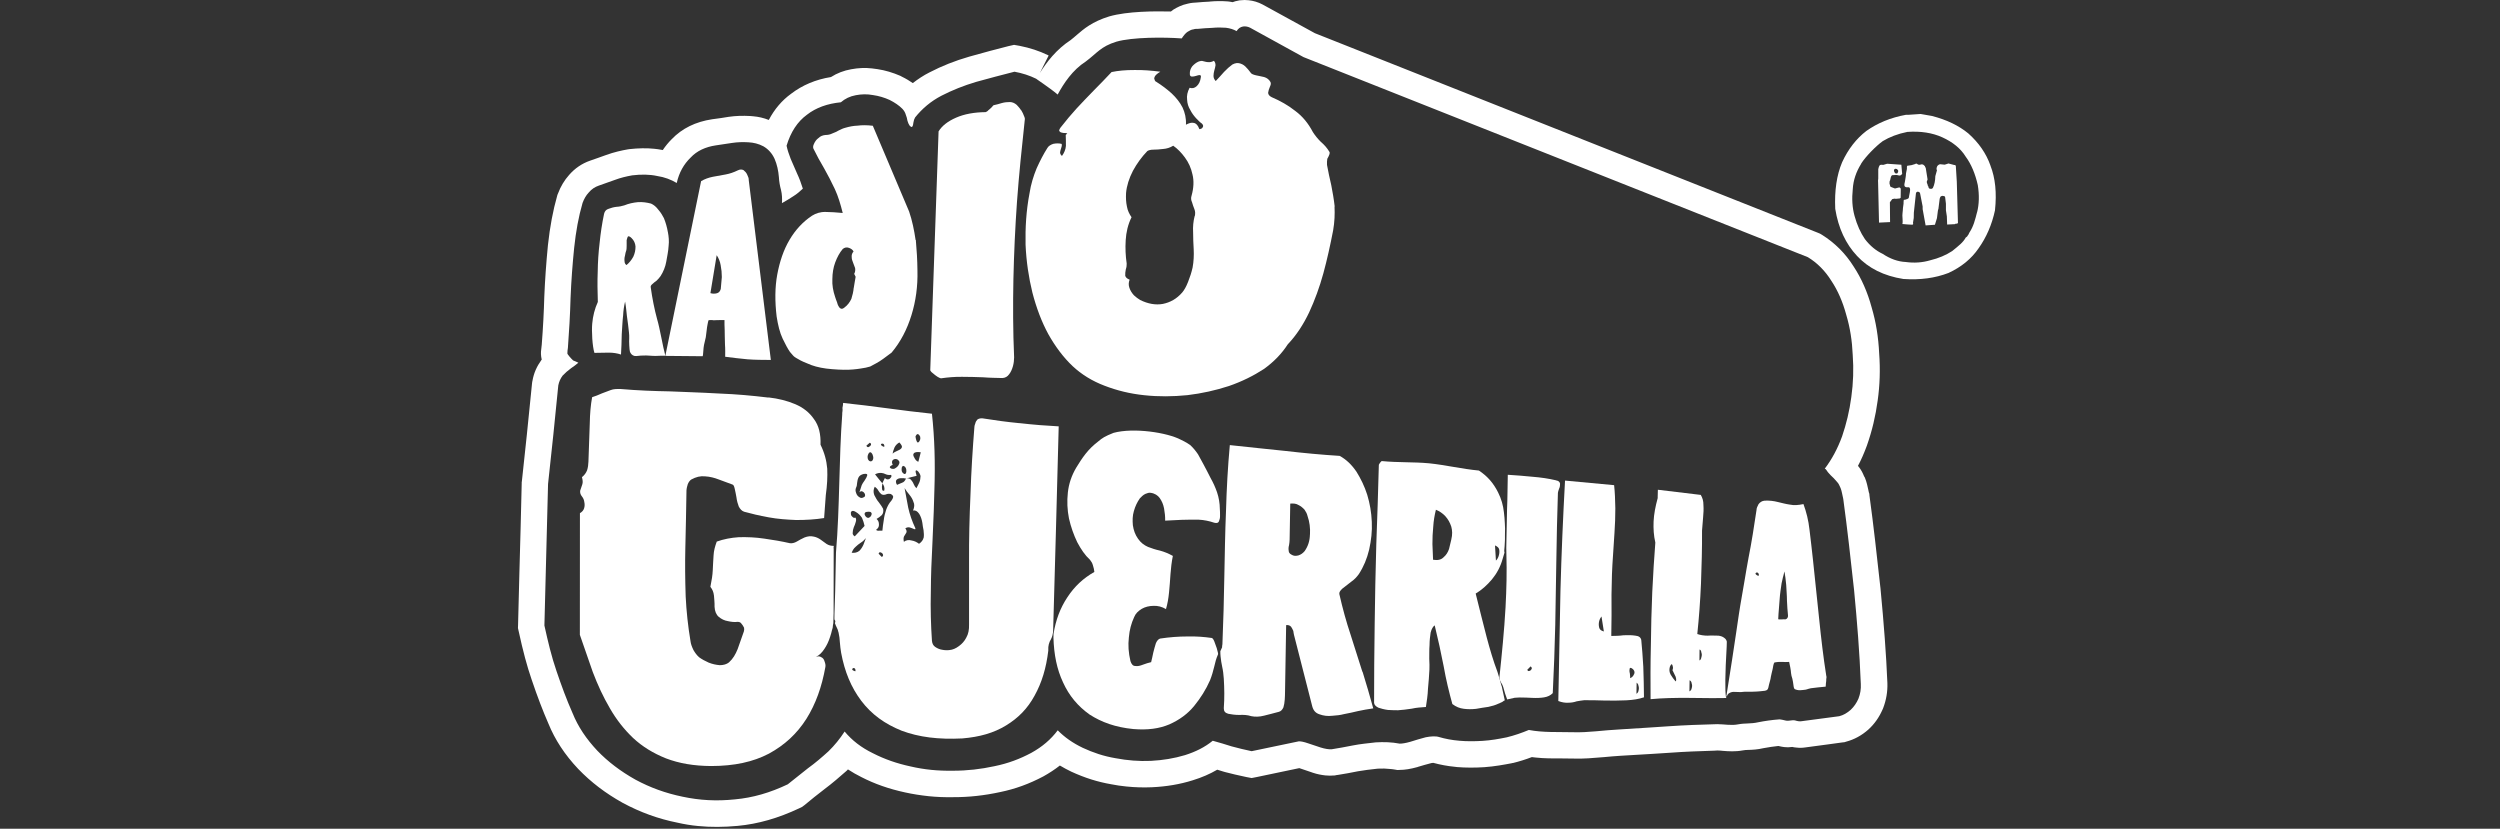
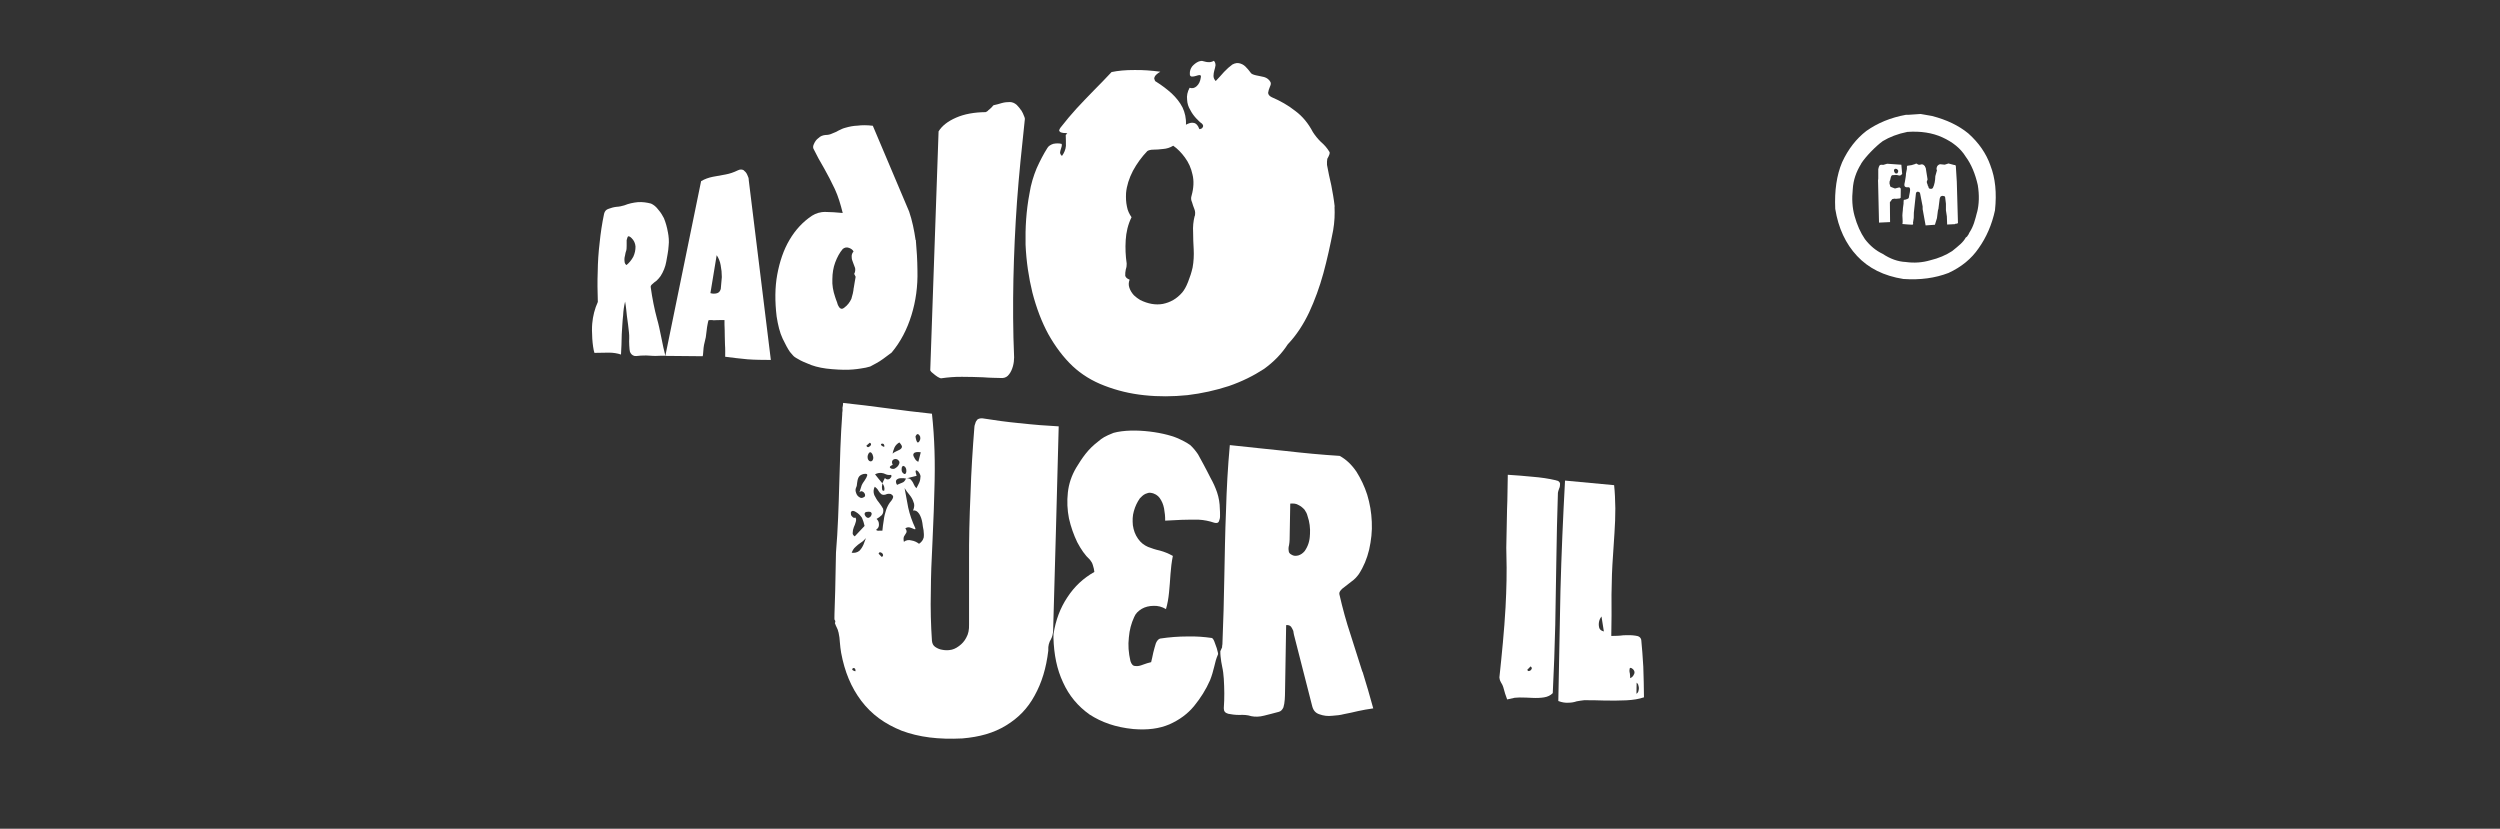
<svg xmlns="http://www.w3.org/2000/svg" width="181" height="60" viewBox="0 0 181 60" fill="none">
  <rect x="0" y="0" width="181" height="60" fill="#333333" stroke="none" />
  <path d="M144.11 11.989C143.804 11.116 143.268 10.339 142.505 9.659C141.814 9.092 140.938 8.668 139.869 8.395L139.052 8.252L138.181 8.311H137.992C136.877 8.513 135.93 8.912 135.126 9.479C134.405 10.033 133.81 10.789 133.37 11.746C132.972 12.686 132.813 13.807 132.871 15.118C133.093 16.512 133.634 17.662 134.451 18.531C135.268 19.409 136.383 19.976 137.803 20.198C139.023 20.282 140.1 20.135 141.072 19.762C142.002 19.333 142.736 18.733 143.255 17.969C143.817 17.179 144.215 16.26 144.437 15.227C144.571 13.963 144.462 12.896 144.11 11.994V11.989ZM143.138 15.365C142.995 15.928 142.882 16.386 142.589 16.831C142.589 16.831 142.518 16.953 142.543 16.94C142.522 16.953 142.425 17.116 142.425 17.116C142.354 17.167 142.375 17.175 142.321 17.196C142.136 17.544 141.822 17.784 141.336 18.178C140.879 18.477 140.355 18.699 139.744 18.846C139.182 19.01 138.595 19.056 137.971 18.968C137.409 18.943 136.852 18.741 136.307 18.38C135.825 18.153 135.394 17.801 135.021 17.314C134.702 16.848 134.451 16.289 134.271 15.638C134.103 15.034 134.065 14.387 134.141 13.686C134.179 13.047 134.384 12.443 134.74 11.872C134.744 11.851 134.753 11.842 134.757 11.83C135.067 11.343 135.809 10.579 136.312 10.217C136.806 9.919 137.397 9.688 138.092 9.55C139.052 9.483 139.899 9.613 140.619 9.94C141.382 10.285 141.956 10.755 142.308 11.33C142.719 11.884 143.008 12.586 143.192 13.4C143.31 14.131 143.289 14.782 143.142 15.37L143.138 15.365Z" fill="white" />
-   <path d="M136.144 42.566L136.127 42.423C135.88 40.185 135.649 38.073 135.348 35.869L135.339 35.751L135.301 35.634C135.285 35.575 135.272 35.52 135.264 35.457C135.213 35.23 135.155 34.916 135.017 34.58L134.996 34.542L134.97 34.504L134.945 34.45C134.878 34.286 134.769 34.025 134.518 33.727C134.761 33.274 134.97 32.783 135.163 32.262C135.545 31.174 135.792 30.12 135.943 29.004C136.098 27.916 136.14 26.753 136.052 25.59C135.997 24.414 135.821 23.314 135.507 22.256C135.213 21.164 134.769 20.152 134.204 19.296C133.613 18.351 132.833 17.578 131.916 17.003L131.765 16.915L131.605 16.848L95.199 2.404L91.427 0.334C91.079 0.149 90.753 0.057 90.409 0.019C90.212 -0.006 90.019 -0.006 89.818 0.019L89.73 0.027L89.638 0.048C89.5 0.069 89.374 0.107 89.244 0.157C89.177 0.141 89.106 0.132 89.034 0.12L88.963 0.111L88.896 0.103C88.439 0.069 88.033 0.073 87.614 0.111L87.555 0.12C87.266 0.136 86.935 0.149 86.629 0.183C86.47 0.191 86.248 0.199 85.988 0.267C85.556 0.355 85.221 0.535 84.978 0.682L84.936 0.708L84.907 0.733C84.852 0.766 84.815 0.804 84.773 0.833C83.608 0.804 81.626 0.812 80.314 1.186C79.07 1.568 78.458 2.102 77.963 2.526C77.833 2.639 77.687 2.769 77.511 2.904C76.48 3.58 75.776 4.495 75.285 5.288L75.922 4.02L75.893 4.004L75.868 3.991C75.231 3.684 74.565 3.466 73.823 3.319L73.417 3.248L73.01 3.34C72.168 3.55 71.275 3.794 70.177 4.1C69.13 4.402 68.195 4.776 67.294 5.242C66.867 5.456 66.465 5.725 66.087 6.015C65.853 5.855 65.589 5.692 65.291 5.549L65.237 5.519L65.182 5.49C64.646 5.259 64.097 5.091 63.535 5.007C63.393 4.986 63.259 4.969 63.129 4.953C62.635 4.894 62.136 4.919 61.616 5.016C61.097 5.108 60.602 5.297 60.162 5.578C59.056 5.755 58.092 6.166 57.283 6.783C56.609 7.27 56.068 7.909 55.661 8.685C55.293 8.538 54.916 8.45 54.517 8.417C54.45 8.408 54.383 8.4 54.316 8.4C53.784 8.37 53.277 8.383 52.753 8.459L52.2 8.547L51.555 8.635C50.365 8.815 49.384 9.294 48.638 10.071C48.391 10.315 48.177 10.579 47.985 10.864C47.968 10.86 47.943 10.86 47.922 10.852C47.746 10.818 47.553 10.789 47.373 10.772C46.815 10.713 46.212 10.726 45.567 10.797L45.512 10.806L45.453 10.814C45.047 10.886 44.465 11.007 43.861 11.23C43.685 11.297 43.509 11.36 43.321 11.423C43.124 11.494 42.922 11.562 42.721 11.633C42.13 11.839 41.619 12.187 41.2 12.67C40.865 13.044 40.588 13.501 40.396 14.018L40.362 14.098L40.341 14.169C40.039 15.231 39.817 16.399 39.671 17.742C39.541 19.078 39.457 20.291 39.407 21.483C39.377 22.575 39.319 23.705 39.222 24.96C39.206 25.073 39.193 25.183 39.185 25.292C39.151 25.51 39.155 25.758 39.222 26.039L39.206 26.052C38.866 26.522 38.648 27.009 38.552 27.563L38.535 27.639L38.523 27.719C38.275 30.305 38.007 32.766 37.785 34.832L37.772 34.916V34.995C37.726 37.179 37.663 39.299 37.605 41.445L37.508 45.245L37.5 45.471L37.55 45.694C37.869 47.159 38.15 48.213 38.493 49.209C38.916 50.46 39.302 51.467 39.708 52.395C40.178 53.55 40.89 54.642 41.862 55.67C42.784 56.628 43.832 57.43 45.085 58.127C46.38 58.824 47.67 59.286 49.057 59.563C49.531 59.672 50.038 59.756 50.528 59.802C51.463 59.895 52.401 59.886 53.407 59.794C54.886 59.655 56.349 59.235 57.861 58.522L58.071 58.421L58.251 58.286C58.708 57.9 59.173 57.535 59.689 57.136C60.263 56.708 60.807 56.233 61.256 55.839L61.294 55.805L61.331 55.771C61.331 55.771 61.369 55.738 61.39 55.704C61.696 55.906 62.019 56.09 62.358 56.258C63.318 56.754 64.365 57.119 65.53 57.371C66.079 57.493 66.645 57.581 67.231 57.644C67.814 57.703 68.396 57.728 69.017 57.715C70.135 57.719 71.254 57.598 72.411 57.346C73.496 57.123 74.498 56.762 75.545 56.208C75.981 55.964 76.383 55.7 76.735 55.423C76.999 55.582 77.272 55.729 77.561 55.868C78.55 56.321 79.455 56.607 80.444 56.779C80.788 56.85 81.177 56.905 81.555 56.943C82.162 57.006 82.782 57.023 83.398 56.997C84.45 56.947 85.418 56.787 86.353 56.493C87.006 56.292 87.593 56.04 88.129 55.725C88.28 55.767 88.431 55.813 88.578 55.864L88.624 55.876L88.678 55.893C89.148 56.011 89.655 56.141 90.237 56.258L90.618 56.33L91.008 56.254L93.229 55.788L94.071 55.612C94.071 55.612 94.088 55.62 94.092 55.62C94.394 55.725 94.692 55.83 94.998 55.927L95.027 55.939L95.056 55.948C95.383 56.057 95.689 56.111 95.966 56.141C96.179 56.162 96.389 56.162 96.586 56.145H96.653L96.711 56.124L96.892 56.099C97.323 56.027 97.814 55.948 98.325 55.839C98.769 55.759 99.201 55.712 99.754 55.65C100.072 55.633 100.37 55.641 100.655 55.675C100.776 55.683 100.894 55.7 101.011 55.721L101.174 55.75L101.334 55.742C101.702 55.742 102.121 55.675 102.624 55.536L102.658 55.523L102.691 55.511C102.985 55.423 103.274 55.339 103.634 55.246C103.701 55.238 103.739 55.234 103.768 55.23C104.3 55.372 104.799 55.465 105.323 55.515L105.495 55.536C106.127 55.587 106.773 55.587 107.464 55.544C108.214 55.49 108.897 55.364 109.463 55.255L109.505 55.242H109.538C110.012 55.125 110.456 54.986 110.905 54.814C110.98 54.827 111.06 54.839 111.152 54.843C111.818 54.919 112.455 54.91 113.079 54.91C113.331 54.91 113.582 54.915 113.838 54.919C114.621 54.953 115.405 54.873 116.147 54.814C116.537 54.776 116.93 54.743 117.345 54.717C118.326 54.654 119.105 54.612 119.725 54.575C120.199 54.549 120.58 54.524 120.899 54.499C121.984 54.419 123.032 54.382 124.13 54.348L124.343 54.335C124.477 54.335 124.599 54.348 124.725 54.361C125.131 54.394 125.63 54.432 126.191 54.327C126.292 54.302 126.443 54.297 126.581 54.293C126.879 54.285 127.247 54.268 127.675 54.167C128.044 54.1 128.391 54.045 128.756 54.008L128.848 54.029C128.953 54.058 129.062 54.071 129.171 54.087C129.41 54.113 129.615 54.1 129.757 54.079C129.871 54.1 129.963 54.121 130.072 54.125C130.29 54.151 130.503 54.146 130.709 54.113L132.309 53.899L133.42 53.747L133.541 53.735L133.659 53.697C134.245 53.542 134.786 53.248 135.264 52.824C135.712 52.416 136.047 51.942 136.307 51.346L136.324 51.308L136.341 51.266C136.563 50.687 136.668 50.078 136.647 49.452C136.559 47.365 136.399 45.241 136.144 42.562V42.566ZM134.556 50.573C134.417 50.892 134.233 51.165 133.99 51.392C133.738 51.614 133.466 51.778 133.16 51.854C132.23 51.975 131.346 52.089 130.432 52.215C130.323 52.236 130.164 52.223 129.95 52.156C129.724 52.114 129.502 52.223 129.288 52.169C129.079 52.123 128.945 52.085 128.844 52.081C128.274 52.123 127.763 52.198 127.277 52.295C126.782 52.412 126.317 52.349 125.844 52.442C125.349 52.542 124.863 52.433 124.331 52.429C123.103 52.463 121.98 52.5 120.777 52.584C120.057 52.639 118.933 52.702 117.257 52.811C116.088 52.866 114.99 53.05 113.888 53.013C112.765 52.987 111.726 53.046 110.687 52.849C110.171 53.063 109.656 53.244 109.09 53.382C108.495 53.504 107.946 53.6 107.351 53.638C106.735 53.676 106.182 53.676 105.662 53.63C105.105 53.584 104.64 53.491 104.204 53.365C103.944 53.281 103.605 53.306 103.223 53.378C102.825 53.487 102.478 53.584 102.109 53.705C101.757 53.806 101.505 53.84 101.342 53.84C100.743 53.726 100.181 53.714 99.607 53.747C99.025 53.815 98.505 53.861 97.948 53.97C97.411 54.083 96.908 54.163 96.414 54.247C96.209 54.26 95.949 54.222 95.609 54.117C95.303 54.016 95.006 53.915 94.704 53.815C94.394 53.71 94.206 53.672 94.038 53.672C92.877 53.907 91.775 54.142 90.618 54.386C90.107 54.285 89.642 54.159 89.169 54.037C88.724 53.886 88.276 53.768 87.802 53.63C87.228 54.1 86.562 54.428 85.795 54.671C85.012 54.906 84.203 55.041 83.327 55.087C82.464 55.125 81.617 55.057 80.763 54.894C79.899 54.747 79.141 54.491 78.391 54.142C77.666 53.794 77.075 53.378 76.58 52.874C76.078 53.542 75.457 54.071 74.657 54.512C73.844 54.944 73.006 55.267 71.996 55.473C71.011 55.687 70.031 55.801 68.987 55.801C67.919 55.818 66.917 55.721 65.924 55.49C64.927 55.276 64.03 54.961 63.196 54.533C62.349 54.121 61.687 53.605 61.151 52.962C60.807 53.491 60.426 53.962 59.978 54.398C59.492 54.839 59.022 55.242 58.498 55.62C57.983 56.032 57.51 56.405 57.036 56.783C55.758 57.392 54.513 57.757 53.202 57.875C51.877 58.014 50.666 57.946 49.422 57.682C48.181 57.426 47.075 57.023 46.007 56.447C44.93 55.843 44.025 55.158 43.245 54.348C42.449 53.5 41.854 52.622 41.452 51.627C41.016 50.645 40.651 49.645 40.291 48.587C39.931 47.541 39.675 46.467 39.415 45.287C39.499 41.81 39.595 38.489 39.679 35.041C39.943 32.623 40.19 30.309 40.421 27.899C40.475 27.639 40.567 27.421 40.731 27.198C40.924 26.997 41.112 26.829 41.343 26.661C41.561 26.518 41.728 26.384 41.875 26.258C41.795 26.22 41.577 26.136 41.493 26.094C41.326 25.938 41.049 25.623 41.079 25.577C41.083 25.414 41.091 25.325 41.116 25.187C41.204 23.999 41.276 22.798 41.309 21.567C41.359 20.316 41.452 19.107 41.569 17.948C41.695 16.756 41.887 15.693 42.177 14.694C42.281 14.413 42.424 14.148 42.629 13.934C42.83 13.695 43.069 13.535 43.354 13.438C43.735 13.3 44.142 13.161 44.523 13.023C44.921 12.872 45.345 12.771 45.772 12.695C46.426 12.616 47.033 12.624 47.574 12.741C48.114 12.821 48.592 13.006 48.995 13.249C49.166 12.489 49.506 11.889 50 11.41C50.461 10.915 51.09 10.634 51.831 10.524C52.213 10.466 52.615 10.411 53.001 10.348C53.395 10.289 53.788 10.277 54.182 10.302C54.564 10.323 54.92 10.407 55.268 10.592C55.624 10.797 55.9 11.104 56.081 11.503C56.257 11.91 56.353 12.355 56.391 12.817C56.407 13.149 56.466 13.459 56.546 13.758C56.621 14.064 56.634 14.379 56.613 14.707C56.898 14.547 57.166 14.387 57.443 14.203C57.698 14.047 57.924 13.85 58.126 13.657C58.012 13.287 57.87 12.905 57.698 12.54C57.543 12.183 57.38 11.813 57.245 11.499C57.111 11.15 57.011 10.856 56.948 10.55C57.245 9.563 57.736 8.807 58.423 8.307C59.085 7.791 59.911 7.501 60.879 7.405C61.18 7.144 61.541 6.968 61.964 6.892C62.366 6.817 62.769 6.8 63.209 6.884C63.628 6.943 64.034 7.065 64.411 7.237C64.772 7.421 65.09 7.631 65.329 7.875C65.463 8.018 65.538 8.156 65.576 8.295C65.639 8.463 65.681 8.593 65.698 8.736C65.735 8.878 65.794 9 65.849 9.084C65.953 9.206 66.033 9.223 66.054 9.16C66.096 9.101 66.117 9.004 66.133 8.862C66.154 8.723 66.196 8.597 66.255 8.501C66.766 7.862 67.395 7.329 68.162 6.93C68.929 6.536 69.758 6.2 70.68 5.927C71.585 5.683 72.511 5.423 73.45 5.192C74.016 5.297 74.531 5.461 75.034 5.708C74.904 5.645 75.956 6.321 76.576 6.846C77.012 6.036 77.649 5.07 78.604 4.457C79.434 3.84 79.686 3.37 80.829 3.017C81.982 2.685 84.278 2.685 85.556 2.782C85.703 2.563 85.837 2.395 85.98 2.303C86.143 2.202 86.265 2.139 86.399 2.127C86.52 2.085 86.625 2.089 86.725 2.089C87.044 2.051 87.409 2.034 87.752 2.018C88.117 1.984 88.435 1.984 88.758 2.009C89.055 2.047 89.319 2.131 89.529 2.253C89.655 2.055 89.801 1.955 90.002 1.917C90.178 1.896 90.342 1.925 90.505 2.005L94.373 4.134L130.889 18.62C131.555 19.023 132.133 19.598 132.586 20.325C133.055 21.026 133.416 21.857 133.667 22.789C133.944 23.713 134.095 24.679 134.137 25.699C134.212 26.715 134.178 27.735 134.036 28.743C133.902 29.759 133.671 30.7 133.37 31.586C133.043 32.48 132.632 33.249 132.113 33.933C132.154 33.946 132.196 33.983 132.196 33.983C132.272 34.114 132.385 34.244 132.527 34.395C132.682 34.538 132.842 34.693 132.988 34.874C133.148 35.037 133.156 35.138 133.261 35.34C133.353 35.571 133.386 35.86 133.453 36.129C133.755 38.342 133.99 40.483 134.237 42.738C134.455 45.035 134.635 47.218 134.723 49.523C134.744 49.885 134.685 50.241 134.556 50.569V50.573Z" fill="white" />
  <path d="M73.92 7.976C73.837 7.833 73.723 7.719 73.61 7.593C73.447 7.451 73.283 7.392 73.112 7.388C72.931 7.388 72.73 7.404 72.525 7.463C72.324 7.522 72.148 7.577 71.934 7.619C71.921 7.64 71.863 7.673 71.808 7.757C71.725 7.837 71.641 7.921 71.561 7.976C71.498 8.06 71.414 8.097 71.36 8.118C70.534 8.127 69.814 8.257 69.223 8.517C68.624 8.778 68.2 9.109 67.953 9.512L67.35 26.816C67.371 26.862 67.429 26.942 67.534 27.017C67.651 27.127 67.769 27.206 67.886 27.286C68.007 27.353 68.087 27.391 68.125 27.391C68.649 27.316 69.156 27.273 69.671 27.282C70.178 27.29 70.694 27.29 71.18 27.316C71.683 27.357 72.139 27.357 72.579 27.37C72.781 27.353 72.931 27.278 73.065 27.093C73.191 26.929 73.275 26.732 73.338 26.509C73.397 26.295 73.422 26.068 73.422 25.875C73.338 23.944 73.334 22.046 73.371 20.198C73.413 18.351 73.497 16.482 73.631 14.593C73.769 12.687 73.975 10.717 74.197 8.647C74.209 8.61 74.197 8.517 74.134 8.387C74.096 8.269 74.033 8.143 73.937 7.98L73.92 7.976Z" fill="white" />
  <path d="M96.632 14.958C96.574 14.429 96.481 13.913 96.385 13.413C96.268 12.926 96.167 12.435 96.075 11.939C96.062 11.78 96.079 11.612 96.096 11.498C96.163 11.393 96.201 11.293 96.243 11.196C96.268 11.108 96.285 11.053 96.251 10.995C96.079 10.709 95.882 10.486 95.627 10.268C95.413 10.058 95.216 9.819 95.053 9.563C94.722 8.933 94.307 8.425 93.787 8.039C93.267 7.627 92.689 7.3 92.069 7.035C91.893 6.951 91.813 6.833 91.813 6.712C91.834 6.565 91.876 6.435 91.939 6.288C92.002 6.149 92.031 6.052 91.985 5.943C91.885 5.759 91.725 5.637 91.524 5.578C91.302 5.54 91.109 5.477 90.929 5.452C90.728 5.406 90.585 5.347 90.531 5.242C90.468 5.171 90.393 5.045 90.246 4.902C90.129 4.763 89.995 4.663 89.814 4.604C89.634 4.537 89.442 4.553 89.224 4.671C89.027 4.814 88.826 4.99 88.62 5.209C88.44 5.427 88.218 5.649 88.017 5.868C87.908 5.742 87.853 5.628 87.858 5.481C87.862 5.368 87.879 5.225 87.916 5.104C87.962 4.961 87.983 4.847 88.004 4.726C88 4.604 87.983 4.507 87.887 4.402C87.749 4.478 87.606 4.516 87.485 4.499C87.338 4.499 87.229 4.453 87.12 4.432C87.003 4.386 86.91 4.415 86.797 4.449C86.6 4.528 86.437 4.667 86.315 4.805C86.194 4.969 86.131 5.146 86.144 5.368C86.144 5.481 86.202 5.544 86.299 5.544C86.382 5.544 86.487 5.532 86.609 5.49C86.705 5.456 86.806 5.431 86.86 5.435C86.927 5.435 86.965 5.498 86.94 5.599C86.902 5.893 86.797 6.094 86.638 6.241C86.487 6.38 86.315 6.418 86.127 6.355C85.968 6.653 85.909 6.934 85.947 7.224C85.959 7.484 86.031 7.728 86.181 7.971C86.294 8.194 86.433 8.379 86.592 8.555C86.747 8.719 86.889 8.862 87.015 8.945C87.091 9.021 87.128 9.105 87.095 9.181C87.066 9.244 87.028 9.307 86.944 9.323C86.885 9.361 86.848 9.365 86.823 9.323C86.73 9.063 86.584 8.92 86.429 8.899C86.265 8.853 86.068 8.92 85.863 9.029C85.888 8.568 85.787 8.148 85.616 7.782C85.419 7.4 85.163 7.077 84.819 6.754C84.48 6.451 84.128 6.183 83.701 5.914L83.663 5.897C83.621 5.859 83.604 5.817 83.587 5.75C83.546 5.696 83.571 5.607 83.625 5.511C83.688 5.414 83.805 5.314 84.007 5.192C83.365 5.108 82.724 5.057 82.121 5.07C81.505 5.066 80.935 5.12 80.478 5.217C80.025 5.7 79.59 6.149 79.171 6.569C78.747 7.01 78.341 7.421 77.934 7.866C77.557 8.278 77.172 8.74 76.782 9.239C76.681 9.382 76.656 9.479 76.723 9.521C76.778 9.588 76.853 9.601 76.983 9.626C77.105 9.626 77.18 9.626 77.239 9.651C77.297 9.647 77.264 9.684 77.159 9.768C77.172 10.041 77.172 10.306 77.172 10.566C77.151 10.827 77.046 11.07 76.887 11.289C76.782 11.209 76.749 11.108 76.749 11.032C76.769 10.927 76.79 10.822 76.828 10.726C76.866 10.621 76.891 10.528 76.866 10.419C76.652 10.361 76.447 10.377 76.254 10.415C76.074 10.474 75.906 10.575 75.831 10.713C75.55 11.154 75.294 11.65 75.051 12.191C74.825 12.741 74.637 13.338 74.536 14.001C74.293 15.269 74.226 16.508 74.251 17.717C74.305 18.947 74.481 20.098 74.746 21.185C75.035 22.294 75.412 23.297 75.898 24.192C76.397 25.082 76.987 25.871 77.65 26.501C78.299 27.11 79.087 27.593 79.963 27.924C80.864 28.273 81.823 28.508 82.841 28.613C83.889 28.726 84.924 28.714 85.972 28.609C87.019 28.483 88 28.264 88.968 27.95C89.919 27.622 90.761 27.202 91.507 26.715C92.237 26.19 92.802 25.598 93.234 24.93C93.858 24.276 94.37 23.482 94.78 22.621C95.191 21.735 95.534 20.795 95.811 19.791C96.083 18.792 96.31 17.763 96.519 16.68C96.628 16.054 96.645 15.496 96.62 14.954L96.632 14.958ZM86.491 15.647C86.395 16.025 86.357 16.424 86.382 16.831C86.382 17.234 86.399 17.637 86.424 18.065C86.445 18.473 86.424 18.935 86.345 19.367C86.265 19.724 86.152 20.073 86.018 20.404C85.88 20.761 85.733 21.009 85.595 21.173C85.192 21.639 84.723 21.895 84.187 22.004C83.671 22.096 83.122 22.004 82.544 21.718C82.385 21.622 82.242 21.513 82.096 21.378C81.949 21.215 81.84 21.047 81.769 20.841C81.702 20.652 81.702 20.45 81.785 20.249C81.589 20.173 81.501 20.081 81.467 19.963C81.459 19.82 81.475 19.657 81.509 19.501C81.563 19.35 81.576 19.207 81.572 19.081C81.492 18.536 81.463 17.965 81.501 17.385C81.534 16.823 81.664 16.247 81.924 15.727C81.76 15.492 81.639 15.244 81.589 14.95C81.522 14.643 81.509 14.337 81.526 13.976C81.572 13.455 81.744 12.909 82.024 12.368C82.314 11.834 82.661 11.36 83.068 10.936C83.156 10.881 83.302 10.835 83.504 10.835C83.722 10.835 83.948 10.818 84.216 10.785C84.455 10.768 84.706 10.696 84.941 10.55C85.251 10.764 85.536 11.057 85.787 11.402C86.047 11.755 86.236 12.158 86.336 12.632C86.45 13.086 86.424 13.615 86.273 14.152C86.211 14.337 86.232 14.492 86.303 14.643C86.349 14.811 86.408 14.971 86.475 15.143C86.542 15.311 86.542 15.47 86.504 15.647H86.491Z" fill="white" />
  <path d="M66.289 17.377C66.188 16.672 66.042 15.966 65.82 15.315L63.192 9.105C62.773 9.055 62.396 9.055 62.094 9.097C61.788 9.105 61.487 9.168 61.21 9.248C61.047 9.286 60.883 9.366 60.732 9.441C60.59 9.525 60.426 9.601 60.263 9.66C60.104 9.739 59.945 9.773 59.76 9.773C59.563 9.794 59.396 9.857 59.257 9.995C59.094 10.113 59.002 10.256 58.935 10.411C58.859 10.55 58.859 10.676 58.889 10.755C59.127 11.238 59.387 11.725 59.668 12.191C59.94 12.678 60.196 13.161 60.443 13.691C60.686 14.215 60.858 14.799 61.013 15.42C60.552 15.37 60.129 15.353 59.769 15.345C59.387 15.336 59.065 15.446 58.788 15.618C58.139 16.05 57.59 16.634 57.162 17.364C56.73 18.091 56.45 18.935 56.274 19.871C56.102 20.795 56.098 21.824 56.228 22.911C56.324 23.533 56.458 24.083 56.659 24.507C56.856 24.922 57.032 25.25 57.191 25.477C57.367 25.674 57.451 25.792 57.472 25.796C57.472 25.796 57.569 25.884 57.786 25.997C58.009 26.14 58.323 26.266 58.746 26.434C59.144 26.581 59.672 26.686 60.251 26.728C60.858 26.778 61.357 26.787 61.759 26.749C62.178 26.715 62.476 26.652 62.681 26.619C62.903 26.56 63.004 26.535 63.004 26.535C63.004 26.535 63.142 26.455 63.448 26.295C63.733 26.148 64.093 25.875 64.554 25.527C65.208 24.746 65.673 23.843 65.987 22.827C66.306 21.803 66.452 20.719 66.423 19.586C66.415 18.83 66.373 18.099 66.306 17.377H66.289ZM61.809 20.837C61.784 21.131 61.717 21.383 61.638 21.639C61.529 21.87 61.373 22.097 61.118 22.281C60.988 22.386 60.892 22.382 60.787 22.281C60.703 22.172 60.644 22.063 60.607 21.899C60.54 21.752 60.502 21.601 60.464 21.5C60.318 21.076 60.238 20.631 60.263 20.207C60.267 19.766 60.334 19.372 60.464 19.015C60.615 18.611 60.787 18.297 61.017 18.024C61.143 17.923 61.294 17.881 61.462 17.944C61.604 17.994 61.738 18.078 61.797 18.208C61.684 18.33 61.65 18.473 61.663 18.607C61.663 18.754 61.705 18.88 61.767 19.027C61.822 19.157 61.864 19.283 61.91 19.409C61.931 19.552 61.922 19.682 61.843 19.829L61.948 20.039C61.906 20.312 61.851 20.564 61.813 20.841L61.809 20.837Z" fill="white" />
  <path d="M48.354 16.806C48.295 16.457 48.199 16.121 48.069 15.798C47.964 15.601 47.851 15.395 47.671 15.193C47.508 14.971 47.331 14.828 47.135 14.74C46.837 14.66 46.514 14.614 46.188 14.635C45.848 14.668 45.509 14.74 45.207 14.866C45.027 14.921 44.842 14.963 44.624 14.975C44.423 14.996 44.222 15.059 44.063 15.118C43.879 15.172 43.782 15.294 43.736 15.475C43.585 16.193 43.48 16.902 43.413 17.582C43.33 18.267 43.283 18.964 43.275 19.669C43.246 20.371 43.258 21.105 43.283 21.861C43.061 22.344 42.923 22.886 42.877 23.431C42.827 23.99 42.885 25.065 43.036 25.548C43.397 25.548 43.74 25.531 44.084 25.531C44.402 25.531 44.704 25.581 44.96 25.669C44.985 25.405 45.01 24.548 45.014 24.208C45.039 23.864 45.069 23.184 45.115 22.819C45.132 22.483 45.178 22.159 45.257 21.836C45.333 22.243 45.349 22.562 45.387 22.865C45.425 23.171 45.521 23.809 45.538 24.074C45.559 24.212 45.555 24.351 45.555 24.515C45.534 24.653 45.567 25.367 45.609 25.468C45.668 25.611 45.764 25.733 45.949 25.774C46.087 25.796 46.309 25.737 46.569 25.741C46.845 25.72 47.151 25.77 47.453 25.77C47.73 25.753 47.989 25.753 48.17 25.753C47.977 25.048 47.78 23.788 47.57 23.087C47.378 22.378 47.227 21.613 47.114 20.807C47.093 20.719 47.135 20.643 47.235 20.564C47.315 20.484 47.415 20.408 47.541 20.316C47.642 20.215 47.746 20.11 47.826 19.988C48.027 19.678 48.174 19.312 48.237 18.947C48.3 18.573 48.388 18.183 48.408 17.801C48.45 17.465 48.417 17.121 48.354 16.797V16.806ZM45.844 18.599C45.722 18.821 45.559 19.027 45.358 19.191C45.286 19.145 45.219 19.048 45.219 18.935C45.199 18.792 45.207 18.649 45.249 18.515C45.274 18.355 45.299 18.242 45.349 18.107C45.366 18.036 45.366 17.948 45.37 17.784V17.389C45.395 17.28 45.429 17.163 45.471 17.116C45.513 17.091 45.605 17.116 45.722 17.234C45.903 17.402 45.995 17.629 46.011 17.851C46.011 18.107 45.965 18.338 45.848 18.595L45.844 18.599Z" fill="white" />
  <path d="M54.208 13.023C54.217 12.922 54.166 12.783 54.095 12.64C54.032 12.498 53.936 12.401 53.831 12.317C53.71 12.258 53.576 12.254 53.416 12.334C53.131 12.473 52.851 12.573 52.532 12.632C52.23 12.687 51.904 12.741 51.606 12.8C51.309 12.859 51.024 12.96 50.76 13.115L48.17 25.766L50.877 25.791C50.906 25.77 50.927 25.14 50.969 24.981C51.007 24.821 51.049 24.637 51.099 24.418C51.137 24.212 51.179 23.675 51.225 23.499C51.246 23.335 51.283 23.234 51.304 23.18C51.405 23.175 51.526 23.159 51.661 23.188C51.803 23.188 51.92 23.171 52.071 23.175C52.23 23.175 52.348 23.175 52.453 23.175V23.49C52.469 23.65 52.469 24.149 52.474 24.351C52.474 24.569 52.49 24.796 52.49 24.977C52.511 25.161 52.507 25.737 52.503 25.829C53.043 25.9 53.584 25.963 54.125 26.014C54.686 26.056 55.243 26.056 55.809 26.06L54.208 13.031V13.023ZM52.184 20.921C52.13 21.101 52.046 21.189 51.908 21.231C51.749 21.273 51.593 21.273 51.434 21.223L51.887 18.477C52.021 18.662 52.13 18.926 52.176 19.199C52.235 19.501 52.26 19.77 52.26 20.06C52.23 20.375 52.205 20.669 52.184 20.921Z" fill="white" />
  <path d="M86.159 32.212C86.381 32.413 86.553 32.623 86.737 32.892C86.888 33.156 87.026 33.421 87.144 33.639C87.32 33.962 87.475 34.273 87.647 34.609C87.844 34.958 87.99 35.285 88.116 35.646C88.246 36.041 88.313 36.431 88.317 36.86C88.33 36.981 88.33 37.145 88.33 37.3C88.342 37.485 88.3 37.624 88.25 37.75C88.191 37.867 88.095 37.888 87.915 37.846C87.542 37.72 87.181 37.645 86.775 37.624C86.348 37.624 85.954 37.62 85.547 37.636C85.12 37.662 84.751 37.678 84.357 37.695C84.365 37.389 84.332 37.12 84.278 36.809C84.219 36.515 84.127 36.293 83.963 36.058C83.825 35.864 83.599 35.718 83.309 35.68C83.188 35.659 83.067 35.697 82.92 35.76C82.756 35.839 82.643 35.961 82.53 36.074C82.329 36.36 82.191 36.654 82.094 36.998C81.99 37.343 81.99 37.678 82.019 38.027C82.073 38.388 82.182 38.707 82.396 39.009C82.601 39.299 82.832 39.471 83.117 39.597C83.377 39.698 83.666 39.795 83.976 39.862C84.299 39.95 84.588 40.068 84.915 40.248C84.826 40.681 84.776 41.126 84.743 41.571C84.722 42.037 84.671 42.469 84.638 42.898C84.592 43.347 84.529 43.716 84.416 44.098C84.123 43.926 83.829 43.851 83.519 43.863C83.192 43.867 82.911 43.939 82.668 44.077C82.396 44.245 82.22 44.413 82.111 44.682C81.906 45.127 81.776 45.602 81.73 46.143C81.663 46.714 81.705 47.26 81.843 47.861C81.918 48.096 82.031 48.218 82.191 48.218C82.375 48.247 82.551 48.201 82.752 48.121C82.962 48.041 83.163 47.982 83.343 47.94C83.389 47.726 83.452 47.508 83.498 47.243C83.565 46.975 83.624 46.769 83.691 46.555C83.775 46.378 83.879 46.257 83.997 46.231C84.671 46.131 85.317 46.08 85.971 46.08C86.599 46.063 87.186 46.11 87.739 46.19C87.802 46.219 87.852 46.282 87.919 46.446C87.978 46.593 88.032 46.773 88.095 46.933C88.133 47.096 88.162 47.214 88.187 47.29V47.315V47.373C88.057 47.663 87.978 47.953 87.906 48.281C87.827 48.604 87.739 48.919 87.609 49.246C87.307 49.931 86.93 50.531 86.448 51.123C85.975 51.69 85.396 52.118 84.659 52.446C83.934 52.752 83.092 52.87 82.048 52.782C80.762 52.656 79.76 52.295 78.88 51.728C78.038 51.127 77.401 50.371 76.965 49.406C76.517 48.453 76.307 47.399 76.269 46.164C76.269 46.11 76.274 46.059 76.274 45.984V45.904C76.437 44.871 76.768 44.014 77.267 43.259C77.799 42.444 78.432 41.865 79.232 41.407C79.215 41.243 79.182 41.1 79.127 40.928C79.085 40.769 79.014 40.655 78.914 40.529C78.549 40.194 78.268 39.774 77.992 39.257C77.736 38.724 77.535 38.157 77.393 37.536C77.271 36.91 77.242 36.305 77.313 35.654C77.384 35.02 77.577 34.445 77.912 33.87C78.122 33.522 78.335 33.19 78.591 32.862C78.863 32.518 79.144 32.245 79.492 31.976C79.819 31.699 79.982 31.594 80.623 31.338C82.086 30.943 84.512 31.317 85.489 31.834C85.82 31.985 86.147 32.195 86.142 32.203L86.159 32.212Z" fill="white" />
-   <path d="M55.639 28.773C56.36 28.857 56.98 29.012 57.571 29.26C58.154 29.512 58.598 29.856 58.937 30.352C59.285 30.818 59.432 31.427 59.406 32.199C59.691 32.774 59.842 33.341 59.892 33.933C59.918 34.517 59.888 35.126 59.788 35.844C59.746 36.406 59.708 36.948 59.666 37.507C59.021 37.611 58.359 37.649 57.642 37.649C56.968 37.62 56.322 37.578 55.66 37.456C54.969 37.33 54.386 37.192 53.875 37.049C53.699 36.99 53.582 36.851 53.485 36.667C53.41 36.465 53.351 36.264 53.318 36.003C53.28 35.793 53.242 35.588 53.192 35.378C53.154 35.197 53.1 35.096 53.029 35.08C52.685 34.958 52.362 34.832 52.027 34.71C51.725 34.593 51.403 34.508 51.046 34.487C50.703 34.454 50.401 34.525 50.045 34.718C49.94 34.79 49.861 34.903 49.798 35.046C49.756 35.184 49.71 35.344 49.701 35.508C49.68 36.931 49.651 38.296 49.617 39.732C49.592 40.807 49.601 41.915 49.643 43.183C49.697 44.262 49.806 45.316 49.999 46.463C50.02 46.622 50.087 46.819 50.208 47.067C50.309 47.239 50.435 47.428 50.619 47.588C50.82 47.735 51.051 47.857 51.31 47.974C51.574 48.079 51.851 48.138 52.111 48.159C52.375 48.159 52.614 48.092 52.777 47.957C53.07 47.693 53.251 47.378 53.406 46.992C53.561 46.563 53.707 46.148 53.858 45.711C53.879 45.627 53.888 45.543 53.871 45.451C53.825 45.371 53.787 45.274 53.691 45.169C53.632 45.064 53.536 45.022 53.397 45.022C53.188 45.052 52.953 45.027 52.693 44.968C52.454 44.93 52.232 44.825 52.035 44.657C51.859 44.51 51.75 44.258 51.734 43.931C51.742 43.628 51.709 43.377 51.692 43.129C51.662 42.847 51.566 42.658 51.432 42.486C51.524 42.037 51.591 41.63 51.604 41.277C51.616 40.92 51.642 40.576 51.662 40.219C51.679 39.87 51.763 39.568 51.893 39.211C52.387 39.035 52.915 38.93 53.502 38.892C54.122 38.88 54.7 38.901 55.337 38.997C55.962 39.085 56.565 39.186 57.194 39.329C57.34 39.346 57.512 39.312 57.684 39.211C57.852 39.106 58.044 39.01 58.246 38.913C58.476 38.825 58.694 38.795 58.933 38.854C59.113 38.892 59.276 38.972 59.411 39.068C59.557 39.173 59.704 39.278 59.846 39.383C60.006 39.484 60.165 39.522 60.37 39.522C60.345 39.581 60.345 39.665 60.358 39.766C60.349 42.104 60.349 43.582 60.353 44.401C60.349 44.489 60.345 44.565 60.345 44.645C60.345 44.77 60.337 44.884 60.337 45.01C60.337 45.069 60.337 45.148 60.307 45.253C60.307 45.308 60.291 45.371 60.286 45.451C60.266 45.51 60.245 45.593 60.228 45.652C60.219 45.711 60.203 45.774 60.178 45.854C60.161 45.925 60.14 45.997 60.11 46.076C59.997 46.442 59.851 46.736 59.687 46.979C59.515 47.244 59.323 47.437 59.071 47.563C59.239 47.5 59.344 47.504 59.465 47.584C59.591 47.642 59.662 47.748 59.704 47.903C59.758 48.05 59.779 48.167 59.758 48.289C59.499 49.729 59.063 50.96 58.384 52.043C57.701 53.118 56.812 53.941 55.673 54.562C54.516 55.167 53.167 55.457 51.491 55.461C50.225 55.452 49.178 55.272 48.218 54.907C47.288 54.533 46.512 54.058 45.834 53.428C45.171 52.794 44.622 52.093 44.153 51.275C43.675 50.456 43.286 49.624 42.917 48.654C42.603 47.748 42.305 46.874 41.982 45.963C41.982 42.99 41.987 40.139 41.987 37.154C42.15 37.057 42.246 36.944 42.292 36.793C42.334 36.65 42.339 36.511 42.305 36.352C42.288 36.213 42.238 36.071 42.138 35.949C42.02 35.81 41.982 35.651 42.008 35.512C42.058 35.361 42.108 35.214 42.158 35.071C42.209 34.924 42.188 34.752 42.133 34.546C42.313 34.404 42.435 34.231 42.506 34.047C42.573 33.841 42.594 33.623 42.603 33.421C42.636 32.485 42.666 31.599 42.699 30.671C42.712 29.94 42.766 29.31 42.871 28.756C43.097 28.68 43.319 28.605 43.583 28.479C43.864 28.366 44.086 28.286 44.22 28.24C44.425 28.16 44.664 28.16 44.928 28.164C46.185 28.273 47.355 28.315 48.515 28.336C49.362 28.378 50.531 28.403 52.165 28.496C53.28 28.538 54.432 28.639 55.635 28.785L55.639 28.773Z" fill="white" />
  <path d="M118.974 48.264C118.936 47.542 118.882 46.92 118.827 46.328C118.785 46.143 118.651 46.047 118.408 46.022C118.144 45.98 117.868 45.98 117.549 45.992C117.193 46.043 116.925 46.034 116.657 46.043C116.678 45.018 116.682 44.061 116.673 43.045C116.682 42.037 116.715 41.122 116.782 40.211C116.812 39.715 116.854 39.19 116.887 38.598C116.933 37.985 116.946 37.414 116.95 36.809C116.937 36.196 116.921 35.655 116.862 35.126C115.659 35.008 114.503 34.907 113.308 34.794C113.162 37.494 113.049 40.072 112.977 42.772C112.927 45.509 112.877 48.083 112.822 50.754C113.09 50.855 113.325 50.892 113.551 50.876C113.778 50.876 113.97 50.838 114.155 50.775C114.335 50.737 114.511 50.72 114.695 50.695C115.19 50.695 115.684 50.699 116.208 50.72C116.761 50.729 117.247 50.724 117.738 50.703C118.249 50.678 118.655 50.611 119.024 50.485C119.016 49.696 118.999 48.969 118.974 48.26V48.264ZM115.781 45.438C115.739 45.27 115.743 45.115 115.785 44.951C115.831 44.796 115.898 44.691 115.948 44.632C116.007 44.997 116.062 45.35 116.12 45.719C115.915 45.661 115.823 45.585 115.781 45.442V45.438ZM118.299 48.822C118.241 48.965 118.144 49.057 118.014 49.099C118.035 49.041 118.018 48.927 118.002 48.759C117.96 48.608 117.968 48.503 117.985 48.419C118.01 48.314 118.111 48.339 118.245 48.465C118.35 48.587 118.366 48.7 118.303 48.822H118.299ZM118.63 50.011C118.601 50.128 118.546 50.187 118.479 50.229L118.492 49.423C118.551 49.473 118.605 49.519 118.626 49.65C118.664 49.767 118.664 49.885 118.626 50.011H118.63Z" fill="white" />
-   <path d="M125.025 46.471C125.004 46.345 124.933 46.249 124.841 46.186C124.715 46.085 124.585 46.047 124.417 46.022C124.153 46.022 123.906 46.001 123.634 46.022C123.374 46.022 123.114 45.984 122.884 45.904C123.009 44.716 123.097 43.528 123.152 42.239C123.198 40.933 123.236 39.703 123.227 38.418C123.257 38.094 123.278 37.784 123.303 37.481C123.336 37.154 123.349 36.856 123.328 36.558C123.332 36.268 123.257 36.033 123.135 35.831C122.083 35.705 121.073 35.584 120.03 35.458L120.017 35.966V36.062C119.85 36.679 119.745 37.221 119.72 37.754C119.699 38.279 119.728 38.77 119.846 39.283C119.758 40.425 119.686 41.571 119.624 42.86C119.569 44.17 119.536 45.396 119.523 46.74C119.489 48.071 119.494 49.343 119.502 50.62C120.386 50.536 121.266 50.523 122.201 50.527C123.655 50.548 124.552 50.552 124.979 50.536V50.477C124.979 50.477 124.966 50.477 124.958 50.477V50.456C124.887 50.007 124.895 48.814 125.012 46.815L125.021 46.48L125.025 46.471ZM121.312 49.331C121.178 49.184 121.057 49.007 120.956 48.843C120.86 48.667 120.839 48.491 120.897 48.281C120.964 48.121 121.023 48.062 121.044 48.1C121.078 48.121 121.107 48.205 121.124 48.314C121.124 48.411 121.12 48.466 121.082 48.508C121.166 48.671 121.241 48.835 121.316 48.995C121.371 49.179 121.371 49.293 121.312 49.339V49.331ZM122.477 49.834C122.456 49.956 122.393 50.011 122.314 50.057C122.314 49.788 122.326 49.528 122.326 49.251C122.406 49.293 122.465 49.352 122.477 49.477C122.519 49.599 122.519 49.704 122.477 49.834ZM123.181 47.58C123.16 47.71 123.118 47.79 123.039 47.815C123.043 47.546 123.043 47.286 123.047 47.025C123.127 47.046 123.164 47.118 123.181 47.248C123.223 47.353 123.219 47.47 123.181 47.58Z" fill="white" />
-   <path d="M132.221 48.923C132.008 47.571 131.853 46.249 131.706 44.804C131.551 43.377 131.396 41.907 131.258 40.526C131.186 39.782 131.086 39.06 131.01 38.372C130.935 37.67 130.78 37.07 130.57 36.495C130.197 36.575 129.887 36.596 129.581 36.533C129.305 36.495 129.007 36.415 128.726 36.348C128.412 36.268 128.11 36.23 127.758 36.247C127.557 36.268 127.423 36.365 127.318 36.503C127.23 36.667 127.172 36.797 127.172 36.923C126.992 38.141 126.82 39.245 126.589 40.408C126.376 41.55 126.212 42.663 125.998 43.822C125.919 44.229 125.617 46.505 124.984 50.435C124.997 50.427 125.014 50.422 125.026 50.406C125.093 50.2 125.215 50.179 125.278 50.141C125.441 50.066 125.575 50.099 125.764 50.099C125.965 50.12 126.082 50.108 126.309 50.082C126.614 50.087 127.155 50.082 127.432 50.049C128.022 50.002 127.985 49.99 128.085 49.532C128.127 49.352 128.19 49.196 128.211 48.995C128.257 48.81 128.286 48.625 128.341 48.436C128.366 48.281 128.404 48.029 128.471 47.962C128.509 47.953 128.794 47.911 128.911 47.924C129.053 47.932 129.091 47.911 129.242 47.932C129.38 47.932 129.405 47.928 129.535 47.924C129.577 48.084 129.669 48.579 129.669 48.714C129.686 48.856 129.711 48.995 129.766 49.138C129.803 49.285 129.824 49.444 129.845 49.599C129.887 49.977 129.971 49.889 130.114 49.952C130.277 49.99 130.403 49.969 130.566 49.952C130.859 49.927 130.801 49.893 131.102 49.83C131.383 49.797 131.869 49.734 132.179 49.713C132.179 49.654 132.196 49.578 132.196 49.474C132.221 49.347 132.221 49.251 132.221 49.171C132.242 49.07 132.246 48.991 132.221 48.928V48.923ZM127.318 41.672C127.318 41.672 127.314 41.685 127.298 41.693C127.142 41.626 127.084 41.567 127.101 41.504C127.122 41.466 127.159 41.445 127.218 41.445C127.298 41.475 127.344 41.525 127.344 41.651C127.344 41.659 127.323 41.668 127.318 41.672ZM129.334 44.809C129.275 44.871 129.183 44.821 129.062 44.842C128.961 44.842 128.827 44.855 128.743 44.834C128.76 44.334 128.819 43.864 128.844 43.414C128.869 42.986 128.932 42.633 128.986 42.235C129.003 42.184 129.016 42.13 129.049 41.958C129.066 41.848 129.099 41.752 129.129 41.634C129.154 41.529 129.171 41.437 129.196 41.374C129.25 41.68 129.288 41.991 129.322 42.356C129.338 42.751 129.376 43.095 129.376 43.486C129.389 43.851 129.422 44.267 129.451 44.552C129.46 44.678 129.418 44.75 129.338 44.813L129.334 44.809Z" fill="white" />
  <path d="M98.635 48.634C98.359 47.756 98.078 46.874 97.785 45.959C97.47 45.014 97.211 44.074 96.968 43.011C96.942 42.89 97.035 42.755 97.19 42.613C97.378 42.474 97.579 42.315 97.806 42.134C98.049 41.97 98.225 41.777 98.376 41.571C98.732 41.025 98.971 40.442 99.126 39.795C99.276 39.115 99.352 38.472 99.318 37.784C99.289 37.087 99.18 36.465 98.987 35.819C98.786 35.193 98.514 34.643 98.208 34.152C97.864 33.648 97.475 33.27 96.993 33.006C95.647 32.922 94.386 32.8 93.066 32.649C91.746 32.523 90.443 32.367 89.039 32.225C88.892 33.833 88.809 35.374 88.763 36.982C88.695 38.599 88.675 40.135 88.641 41.764C88.616 43.385 88.57 44.968 88.503 46.635C88.494 46.715 88.473 46.79 88.478 46.87C88.431 46.967 88.394 47.059 88.352 47.147C88.348 47.399 88.381 47.655 88.419 47.916C88.431 48.042 88.478 48.159 88.486 48.273C88.549 48.546 88.582 48.84 88.603 49.142C88.645 49.839 88.658 50.536 88.603 51.271C88.603 51.497 88.691 51.611 88.926 51.678C89.148 51.72 89.395 51.762 89.726 51.762C90.032 51.745 90.321 51.762 90.59 51.85C90.858 51.905 91.176 51.905 91.524 51.812C91.889 51.728 92.228 51.627 92.593 51.535C92.739 51.493 92.836 51.392 92.919 51.216C92.966 51.048 93.003 50.872 93.016 50.649C93.033 50.439 93.033 50.255 93.037 50.044C93.066 48.42 93.091 46.87 93.117 45.258C93.28 45.241 93.393 45.283 93.477 45.38C93.531 45.464 93.598 45.581 93.636 45.682C93.649 45.804 93.67 45.888 93.686 45.968C94.135 47.718 94.558 49.394 95.006 51.136C95.09 51.447 95.254 51.632 95.543 51.72C95.823 51.821 96.121 51.863 96.469 51.821C96.775 51.804 97.068 51.766 97.299 51.703C97.642 51.64 97.977 51.565 98.329 51.481C98.656 51.405 99.029 51.346 99.423 51.287C99.184 50.393 98.924 49.532 98.648 48.63L98.635 48.634ZM94.839 38.691C94.83 39.144 94.713 39.531 94.457 39.9C94.319 40.06 94.181 40.156 93.996 40.215C93.808 40.257 93.653 40.257 93.502 40.156C93.372 40.093 93.301 39.992 93.301 39.871C93.28 39.749 93.284 39.619 93.326 39.476C93.347 39.329 93.368 39.207 93.368 39.086C93.389 38.2 93.397 37.347 93.414 36.461C93.653 36.44 93.85 36.461 94.009 36.562C94.177 36.642 94.323 36.764 94.449 36.902C94.55 37.049 94.625 37.188 94.663 37.351C94.818 37.797 94.868 38.225 94.843 38.695L94.839 38.691Z" fill="white" />
  <path d="M112.667 34.777C112.102 34.643 111.557 34.567 110.949 34.517C110.359 34.458 109.776 34.412 109.164 34.374C109.152 34.798 109.152 35.201 109.143 35.621C109.135 36.054 109.131 36.478 109.11 36.889C109.089 37.83 109.068 38.728 109.055 39.66C109.055 39.845 109.055 40.013 109.064 40.189C109.101 41.39 109.072 42.625 109.001 43.973C108.913 45.598 108.72 47.521 108.557 49.041C108.599 49.431 108.728 49.389 108.846 49.78C108.921 50.086 109.018 50.376 109.118 50.64C109.307 50.603 109.479 50.565 109.659 50.519C109.768 50.519 109.881 50.498 110.023 50.498C110.333 50.502 110.643 50.506 110.949 50.527C111.272 50.544 111.553 50.527 111.792 50.489C112.056 50.447 112.257 50.346 112.42 50.183C112.508 48.474 112.559 46.87 112.6 45.262C112.621 43.654 112.651 42.129 112.68 40.525C112.701 38.926 112.739 37.368 112.793 35.68C112.793 35.617 112.835 35.52 112.881 35.373C112.944 35.256 112.948 35.117 112.948 35.016C112.923 34.895 112.852 34.811 112.663 34.781L112.667 34.777ZM110.74 48.57C110.677 48.608 110.61 48.579 110.572 48.495C110.66 48.411 110.736 48.335 110.815 48.247C110.895 48.31 110.912 48.348 110.895 48.432C110.857 48.495 110.819 48.549 110.74 48.57Z" fill="white" />
  <path d="M73.801 30.637C72.887 30.549 72.032 30.431 71.14 30.289C70.997 30.272 70.88 30.306 70.775 30.364C70.695 30.453 70.633 30.545 70.616 30.642C70.566 30.755 70.553 30.847 70.549 30.885C70.419 32.518 70.318 34.101 70.264 35.773C70.188 37.465 70.151 39.031 70.159 40.656C70.159 42.701 70.159 44.183 70.159 45.195C70.172 45.589 70.109 45.9 69.962 46.156C69.824 46.429 69.648 46.614 69.426 46.778C69.195 46.95 68.977 47.042 68.751 47.063C68.592 47.084 68.416 47.084 68.206 47.042C68.043 47.017 67.867 46.946 67.708 46.837C67.569 46.74 67.494 46.601 67.473 46.396C67.397 45.27 67.36 44.095 67.393 42.797C67.397 41.752 67.439 40.568 67.515 39.14C67.594 37.469 67.632 36.297 67.649 35.504C67.716 33.514 67.666 31.725 67.473 29.953C65.411 29.747 63.102 29.378 61.041 29.172C61.041 29.252 61.028 29.319 61.02 29.394C60.995 29.478 60.995 29.537 60.995 29.562C61.015 29.68 60.99 29.802 60.974 29.94H60.982C60.73 33.291 60.806 36.671 60.525 40.005C60.483 42.218 60.454 43.654 60.416 44.443C60.416 44.531 60.416 44.624 60.412 44.708C60.408 44.808 60.408 44.863 60.446 44.905C60.487 44.951 60.487 45.027 60.446 45.111C60.496 45.237 60.529 45.346 60.592 45.455C60.638 45.547 60.672 45.631 60.693 45.736C60.693 45.757 60.693 45.778 60.709 45.778C60.764 46.018 60.797 46.274 60.81 46.542C60.827 46.782 60.86 47.021 60.898 47.261C61.154 48.634 61.619 49.763 62.361 50.746C63.106 51.724 64.049 52.408 65.281 52.904C66.53 53.37 67.938 53.55 69.673 53.462C70.918 53.357 71.94 53.072 72.833 52.526C73.725 51.984 74.4 51.296 74.907 50.359C75.431 49.414 75.745 48.369 75.896 47.109V47.063C75.879 46.773 75.946 46.505 76.097 46.265C76.181 46.097 76.219 45.942 76.244 45.761C76.386 40.71 76.524 35.882 76.65 30.868C75.77 30.822 74.857 30.755 73.796 30.633L73.801 30.637ZM66.3 31.561C66.362 31.444 66.421 31.401 66.484 31.444C66.543 31.464 66.585 31.544 66.622 31.62C66.639 31.712 66.635 31.788 66.614 31.842C66.551 32.01 66.471 32.065 66.413 32.023C66.371 31.968 66.337 31.893 66.316 31.788C66.279 31.658 66.279 31.586 66.295 31.565L66.3 31.561ZM66.157 32.825C66.199 32.766 66.283 32.745 66.383 32.728C66.48 32.728 66.58 32.728 66.664 32.745C66.597 32.98 66.547 33.203 66.488 33.434C66.421 33.413 66.371 33.375 66.308 33.312C66.27 33.249 66.212 33.19 66.195 33.131C66.111 32.989 66.099 32.896 66.157 32.829V32.825ZM65.537 33.812C65.575 33.866 65.617 33.946 65.617 34.051C65.629 34.152 65.608 34.231 65.566 34.286C65.524 34.349 65.466 34.328 65.369 34.244C65.311 34.185 65.277 34.11 65.277 34.005C65.277 33.904 65.277 33.828 65.34 33.761C65.365 33.707 65.441 33.728 65.541 33.812H65.537ZM64.762 32.397C64.841 32.233 64.967 32.115 65.114 32.031C65.248 32.182 65.302 32.271 65.302 32.355C65.285 32.434 65.244 32.493 65.139 32.556C65.055 32.594 64.954 32.653 64.858 32.691C64.753 32.733 64.669 32.795 64.632 32.854C64.632 32.712 64.703 32.56 64.762 32.397ZM63.919 32.128C63.982 32.128 64.016 32.182 64.037 32.329H64.016C64.016 32.329 63.986 32.346 63.974 32.346C63.836 32.283 63.777 32.224 63.777 32.187C63.802 32.124 63.844 32.107 63.919 32.124V32.128ZM63.823 34.24C63.94 34.261 64.037 34.282 64.141 34.341C64.238 34.383 64.355 34.399 64.514 34.383C64.556 34.446 64.556 34.5 64.489 34.584C64.452 34.639 64.389 34.702 64.309 34.702C64.221 34.723 64.15 34.689 64.066 34.609C64.007 34.735 63.936 34.853 63.882 34.987C63.936 35.05 63.978 35.13 64.012 35.231C64.033 35.302 64.049 35.407 64.012 35.533C63.924 35.533 63.865 35.512 63.869 35.432C63.852 35.365 63.852 35.29 63.852 35.21C63.873 35.113 63.882 35.054 63.882 34.992C63.697 34.773 63.526 34.567 63.354 34.341C63.534 34.244 63.689 34.227 63.819 34.244L63.823 34.24ZM62.972 32.052C63.056 32.086 63.077 32.149 63.056 32.224C63.01 32.292 62.968 32.321 62.889 32.367C62.83 32.388 62.767 32.367 62.725 32.266C62.813 32.191 62.897 32.12 62.972 32.052ZM61.962 35.344C62.029 35.218 62.05 35.105 62.055 34.962C62.071 34.815 62.097 34.685 62.164 34.555C62.227 34.437 62.348 34.362 62.524 34.316C62.738 34.282 62.805 34.316 62.788 34.42C62.763 34.521 62.7 34.635 62.599 34.786C62.495 34.924 62.428 35.038 62.39 35.122C62.335 35.298 62.273 35.466 62.222 35.642C62.31 35.558 62.377 35.546 62.44 35.584C62.528 35.621 62.578 35.68 62.62 35.764C62.641 35.844 62.641 35.903 62.599 35.961C62.453 36.062 62.34 36.087 62.231 36.003C62.117 35.94 62.034 35.844 61.988 35.705C61.929 35.554 61.929 35.437 61.967 35.34L61.962 35.344ZM61.673 37.007C61.732 36.969 61.833 36.986 61.967 37.07C62.151 37.175 62.281 37.309 62.407 37.49C62.495 37.696 62.553 37.872 62.595 38.078C62.352 38.33 62.122 38.581 61.883 38.833C61.761 38.754 61.711 38.661 61.74 38.535C61.74 38.434 61.761 38.313 61.816 38.17C61.866 38.053 61.925 37.935 61.95 37.809C61.996 37.687 61.996 37.574 61.937 37.473C61.858 37.511 61.774 37.494 61.703 37.406C61.636 37.347 61.602 37.288 61.606 37.188C61.59 37.112 61.606 37.049 61.673 37.007ZM61.925 48.592C61.925 48.592 61.908 48.592 61.908 48.6C61.74 48.545 61.682 48.491 61.703 48.445C61.728 48.382 61.761 48.365 61.816 48.361C61.908 48.386 61.946 48.44 61.937 48.592H61.921H61.925ZM62.511 39.442C62.428 39.623 62.335 39.761 62.214 39.883C62.063 40.001 61.883 40.043 61.661 40.022C61.732 39.841 61.812 39.703 61.933 39.602C62.055 39.484 62.18 39.383 62.327 39.287C62.474 39.199 62.587 39.081 62.692 38.959C62.645 39.102 62.583 39.258 62.511 39.442ZM63.086 37.292C63.069 37.372 63.006 37.431 62.926 37.477C62.843 37.515 62.763 37.49 62.679 37.397C62.583 37.267 62.574 37.175 62.633 37.112C62.671 37.074 62.75 37.049 62.855 37.049C62.956 37.053 63.019 37.049 63.056 37.091C63.115 37.137 63.127 37.213 63.086 37.292ZM63.132 33.371C63.069 33.417 63.01 33.413 62.935 33.371C62.872 33.312 62.822 33.253 62.817 33.131C62.805 33.031 62.822 32.934 62.914 32.787C62.993 32.728 63.044 32.724 63.106 32.804C63.165 32.871 63.203 32.968 63.224 33.089C63.236 33.215 63.199 33.312 63.136 33.371H63.132ZM63.848 40.328C63.764 40.253 63.689 40.169 63.609 40.085C63.651 39.98 63.714 39.959 63.773 40.001C63.852 40.026 63.89 40.059 63.928 40.148C63.949 40.211 63.928 40.265 63.848 40.328ZM64.54 36.243C64.368 36.432 64.255 36.646 64.162 36.894C64.075 37.154 64.012 37.397 63.982 37.679C63.932 37.939 63.911 38.178 63.886 38.418C63.802 38.422 63.727 38.418 63.643 38.422C63.534 38.439 63.463 38.401 63.429 38.359C63.567 38.254 63.651 38.141 63.635 37.96C63.635 37.792 63.576 37.675 63.463 37.57C63.605 37.49 63.722 37.406 63.844 37.292C63.949 37.166 63.974 37.015 63.936 36.831C63.852 36.692 63.764 36.537 63.63 36.373C63.488 36.209 63.396 36.029 63.299 35.844C63.22 35.63 63.232 35.445 63.329 35.239C63.45 35.323 63.547 35.42 63.605 35.541C63.664 35.638 63.739 35.726 63.819 35.785C63.928 35.844 64.037 35.848 64.23 35.764C64.309 35.747 64.385 35.743 64.489 35.764C64.569 35.806 64.619 35.844 64.661 35.932C64.678 36.003 64.636 36.108 64.54 36.243ZM64.561 33.938C64.481 33.912 64.439 33.879 64.422 33.837C64.422 33.77 64.485 33.715 64.632 33.656C64.573 33.518 64.561 33.421 64.619 33.333C64.665 33.278 64.737 33.236 64.816 33.232C64.921 33.232 64.996 33.266 65.051 33.333C65.143 33.421 65.139 33.518 65.072 33.639C65.03 33.744 64.925 33.841 64.783 33.921C64.724 33.954 64.649 33.954 64.565 33.938H64.561ZM65.311 34.95C65.16 35.004 65.051 35.063 64.946 35.105C64.841 34.95 64.854 34.807 64.904 34.744C64.992 34.66 65.089 34.626 65.214 34.622C65.357 34.614 65.47 34.614 65.596 34.647C65.851 34.576 66.103 34.509 66.362 34.45C66.287 34.206 66.266 34.089 66.316 34.068C66.35 34.026 66.404 34.068 66.488 34.148C66.564 34.248 66.622 34.341 66.647 34.467C66.643 34.626 66.618 34.79 66.559 34.928C66.492 35.067 66.43 35.21 66.346 35.348C66.262 35.264 66.203 35.168 66.149 35.046C66.107 34.928 66.031 34.828 65.952 34.731C65.872 34.647 65.759 34.605 65.596 34.647C65.529 34.79 65.453 34.907 65.311 34.95ZM66.87 38.93C66.828 39.098 66.723 39.245 66.538 39.371C66.379 39.249 66.203 39.165 66.006 39.132C65.784 39.069 65.6 39.102 65.441 39.228C65.407 39.064 65.407 38.947 65.449 38.842C65.508 38.745 65.554 38.661 65.617 38.569C65.659 38.481 65.642 38.388 65.545 38.25C65.65 38.187 65.746 38.157 65.868 38.187C65.994 38.229 66.086 38.262 66.186 38.309C66.287 38.334 66.287 38.313 66.266 38.229C66.036 37.746 65.864 37.242 65.755 36.755C65.667 36.272 65.575 35.815 65.491 35.336C65.587 35.499 65.7 35.651 65.839 35.815C65.973 35.978 66.073 36.142 66.132 36.335C66.224 36.524 66.207 36.721 66.103 36.961C66.279 36.927 66.417 37.011 66.551 37.204C66.668 37.393 66.74 37.612 66.781 37.868C66.794 38.032 66.832 38.208 66.865 38.388C66.886 38.594 66.903 38.745 66.874 38.934L66.87 38.93Z" fill="white" />
-   <path d="M108.708 49.654C108.611 49.322 108.532 48.99 108.418 48.65C108.113 47.844 107.874 47.03 107.639 46.148C107.371 45.086 107.103 44.069 106.839 42.974C107.287 42.705 107.656 42.373 108.012 41.953C108.368 41.521 108.632 41.038 108.796 40.446C108.879 40.181 108.926 40.026 108.926 40.009C108.9 39.946 108.9 39.787 108.934 39.547C108.959 39.178 108.959 39.006 108.959 39.006V38.762C108.967 38.359 108.972 38.086 108.951 37.897C108.934 37.611 108.921 37.36 108.884 37.095C108.829 36.583 108.695 36.113 108.46 35.647C108.121 34.966 107.677 34.467 107.073 34.068C105.854 33.954 104.655 33.665 103.465 33.543C102.334 33.438 101.211 33.497 100.054 33.383C100.012 33.383 99.975 33.429 99.929 33.488C99.866 33.568 99.853 33.606 99.828 33.652C99.786 35.571 99.711 37.448 99.644 39.413C99.593 41.395 99.543 43.293 99.526 45.245C99.497 47.206 99.484 49.041 99.484 50.897C99.51 51.056 99.623 51.153 99.807 51.241C99.987 51.3 100.222 51.367 100.49 51.401C100.758 51.417 100.985 51.422 101.219 51.422C101.525 51.401 101.856 51.363 102.208 51.308C102.556 51.228 102.887 51.212 103.235 51.186C103.298 50.762 103.369 50.347 103.386 49.86C103.44 49.385 103.461 48.919 103.49 48.474C103.499 48.268 103.495 48.016 103.478 47.693C103.486 47.386 103.47 47.051 103.499 46.706C103.499 46.354 103.541 46.064 103.578 45.799C103.646 45.531 103.75 45.358 103.872 45.275C104.123 46.299 104.329 47.256 104.521 48.235C104.693 49.221 104.915 50.116 105.15 50.972C105.422 51.178 105.674 51.279 105.98 51.317C106.265 51.354 106.554 51.354 106.86 51.321C107.17 51.262 107.471 51.22 107.756 51.178C108.033 51.119 108.272 51.048 108.481 50.947C108.527 50.926 108.565 50.926 108.607 50.892C108.666 50.867 108.724 50.846 108.783 50.809C108.825 50.771 108.888 50.729 108.946 50.704C108.871 50.355 108.796 50.023 108.72 49.662L108.708 49.654ZM108.548 39.812C108.569 39.975 108.548 40.131 108.494 40.286C108.435 40.446 108.364 40.534 108.305 40.584C108.28 40.223 108.263 39.862 108.238 39.488C108.431 39.577 108.527 39.665 108.548 39.812ZM105.074 39.064C105.033 39.266 104.97 39.484 104.911 39.745C104.827 39.988 104.706 40.185 104.521 40.341C104.35 40.521 104.102 40.584 103.754 40.526C103.738 40.173 103.725 39.807 103.708 39.392C103.708 38.964 103.721 38.577 103.767 38.128C103.792 37.7 103.863 37.309 103.96 36.906C104.207 37.003 104.446 37.162 104.639 37.368C104.84 37.595 104.974 37.826 105.074 38.132C105.15 38.418 105.162 38.703 105.074 39.06V39.064Z" fill="white" />
  <path d="M141.551 16.206C141.609 16.193 141.651 16.189 141.697 16.193C141.685 16.21 141.773 16.117 141.756 16.142L141.672 13.153L141.601 12.011C141.576 11.969 141.559 11.948 141.542 11.948H141.492L141.069 11.835L140.797 11.923L140.457 11.889C140.403 11.91 140.361 11.923 140.34 11.944L140.264 12.015C140.235 12.095 140.206 12.145 140.206 12.187C140.206 12.267 140.214 12.313 140.235 12.334L140.118 12.75C140.109 13.09 140.055 13.376 139.937 13.615C139.896 13.653 139.858 13.669 139.82 13.674C139.757 13.669 139.699 13.665 139.665 13.64C139.623 13.585 139.615 13.539 139.611 13.497C139.569 13.443 139.548 13.392 139.556 13.359C139.518 13.279 139.497 13.212 139.497 13.161C139.518 13.09 139.539 13.031 139.556 12.993L139.422 12.149C139.38 12.116 139.368 12.074 139.368 12.036L139.263 11.935C139.196 11.898 139.137 11.885 139.095 11.906C139.016 11.923 138.961 11.935 138.928 11.931C138.869 11.91 138.823 11.898 138.806 11.872C138.752 11.835 138.705 11.83 138.672 11.872L138.395 11.956L138.085 12.002C138.085 12.002 138.056 12.057 138.06 12.086V12.229L137.993 12.565C137.993 12.762 137.943 12.947 137.918 13.14C137.901 13.254 137.821 13.43 137.934 13.522C138.056 13.615 138.232 13.485 138.274 13.632C138.328 13.791 138.24 14.03 138.219 14.194C138.198 14.333 138.203 14.362 138.085 14.408C137.997 14.446 137.922 14.467 137.834 14.471C137.817 14.572 137.817 14.66 137.817 14.748C137.813 14.853 137.779 14.95 137.775 15.055C137.771 15.29 137.708 15.55 137.742 15.781C137.742 15.828 137.775 16.222 137.721 16.218C137.805 16.218 138.471 16.298 138.5 16.252C138.517 16.21 138.517 16.18 138.5 16.134L138.555 15.781L138.563 15.391L138.714 13.997C138.731 13.938 138.743 13.909 138.773 13.909C138.802 13.888 138.827 13.875 138.852 13.875L138.961 13.909C139.003 13.963 139.02 14.005 139.02 14.026L139.2 14.95V15.143L139.414 16.319L140.088 16.273L140.235 15.794L140.302 15.269C140.302 15.269 140.31 15.219 140.319 15.181L140.34 15.131L140.428 14.425C140.428 14.375 140.453 14.316 140.491 14.24C140.57 14.182 140.633 14.169 140.696 14.19C140.788 14.19 140.834 14.232 140.834 14.329L140.885 14.748V15.223L140.952 15.664L140.973 16.256L141.505 16.231C141.505 16.231 141.542 16.231 141.555 16.218" fill="white" />
  <path d="M136.841 13.06L136.895 12.834C136.908 12.775 136.942 12.725 136.979 12.687L137.264 12.666C137.319 12.666 137.39 12.674 137.453 12.699C137.503 12.716 137.558 12.712 137.591 12.699C137.654 12.662 137.692 12.62 137.717 12.595L137.658 11.927L136.631 11.855L136.346 11.939C136.313 11.939 136.271 11.935 136.229 11.927C136.082 11.927 136.049 11.981 135.986 12.246V12.935C135.961 13.035 135.969 13.123 135.974 13.207L136.041 16.117L136.841 16.079L136.828 14.643L136.996 14.417C137.109 14.379 137.193 14.375 137.252 14.396L137.549 14.366L137.608 14.32L137.616 13.707C137.616 13.669 137.608 13.64 137.595 13.623C137.549 13.585 137.528 13.569 137.503 13.569L137.197 13.648L136.891 13.531C136.849 13.497 136.841 13.468 136.841 13.443C136.841 13.38 136.828 13.35 136.803 13.334V13.195C136.803 13.123 136.816 13.077 136.845 13.056L136.841 13.06ZM137.268 12.225C137.323 12.225 137.361 12.246 137.377 12.28C137.411 12.317 137.428 12.347 137.432 12.364C137.432 12.418 137.419 12.456 137.411 12.477L137.352 12.565L137.239 12.553C137.193 12.54 137.18 12.519 137.18 12.498C137.147 12.439 137.122 12.389 137.122 12.355C137.122 12.259 137.18 12.217 137.273 12.217L137.268 12.225Z" fill="white" />
</svg>